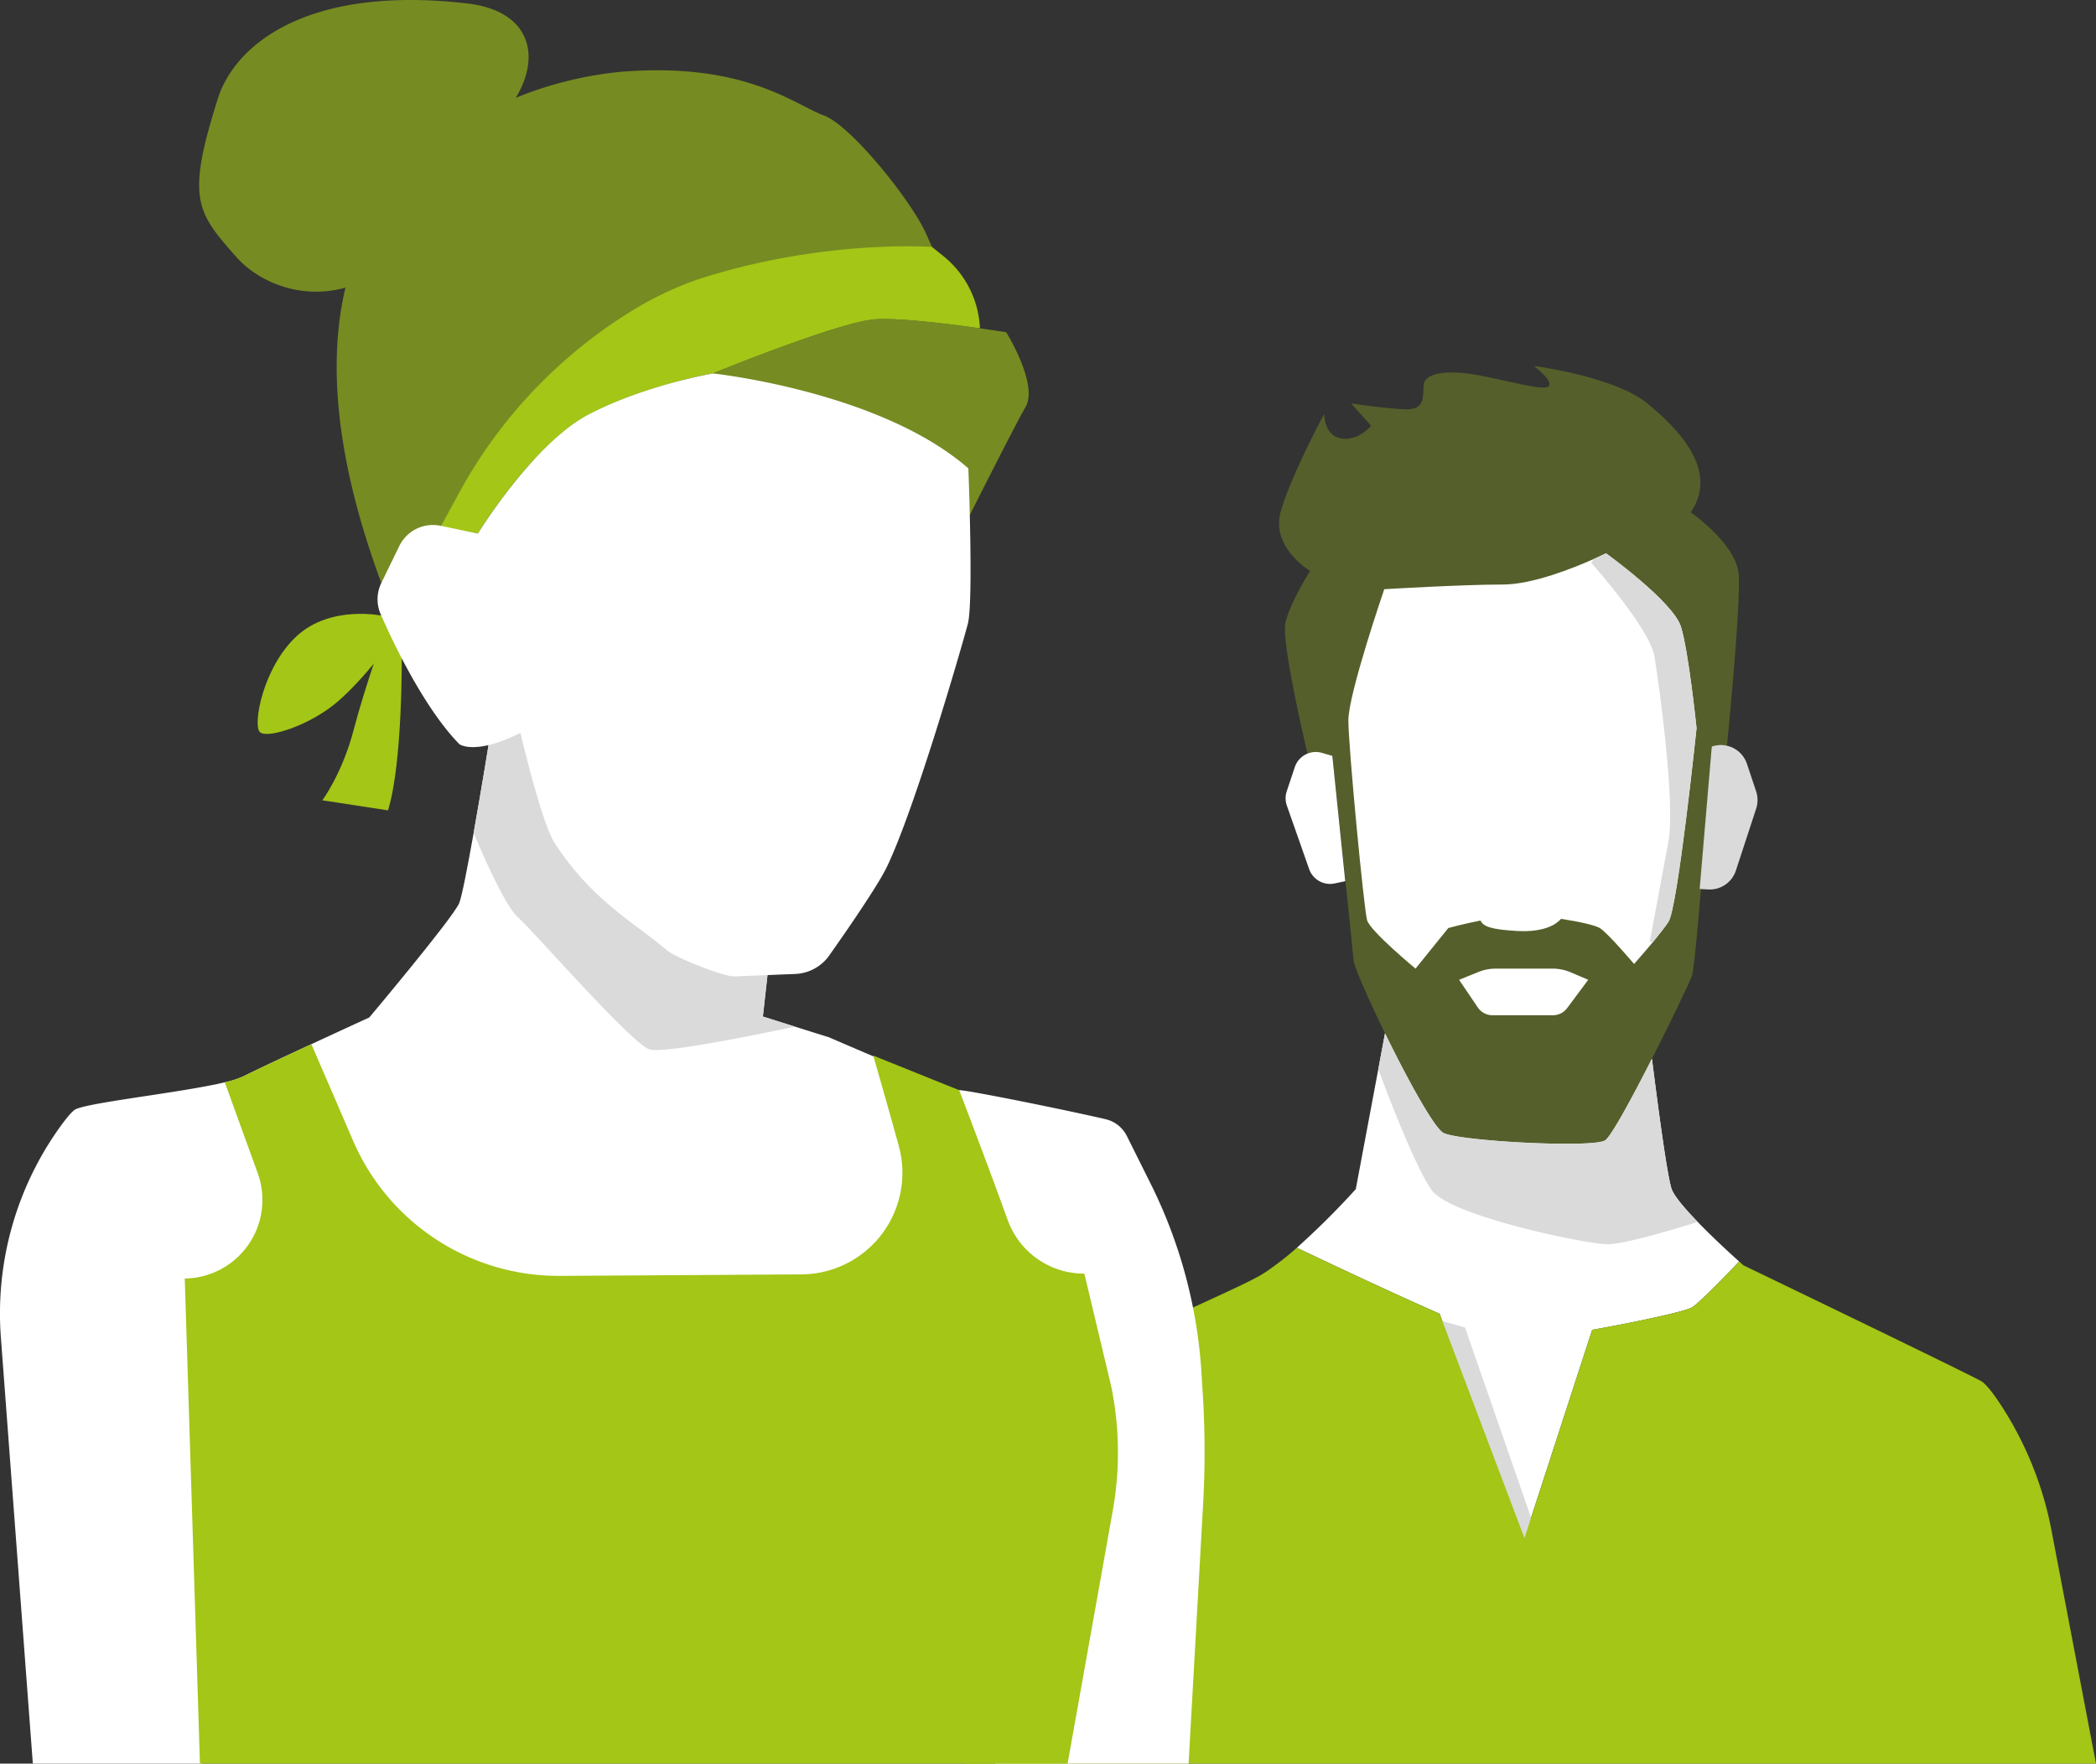
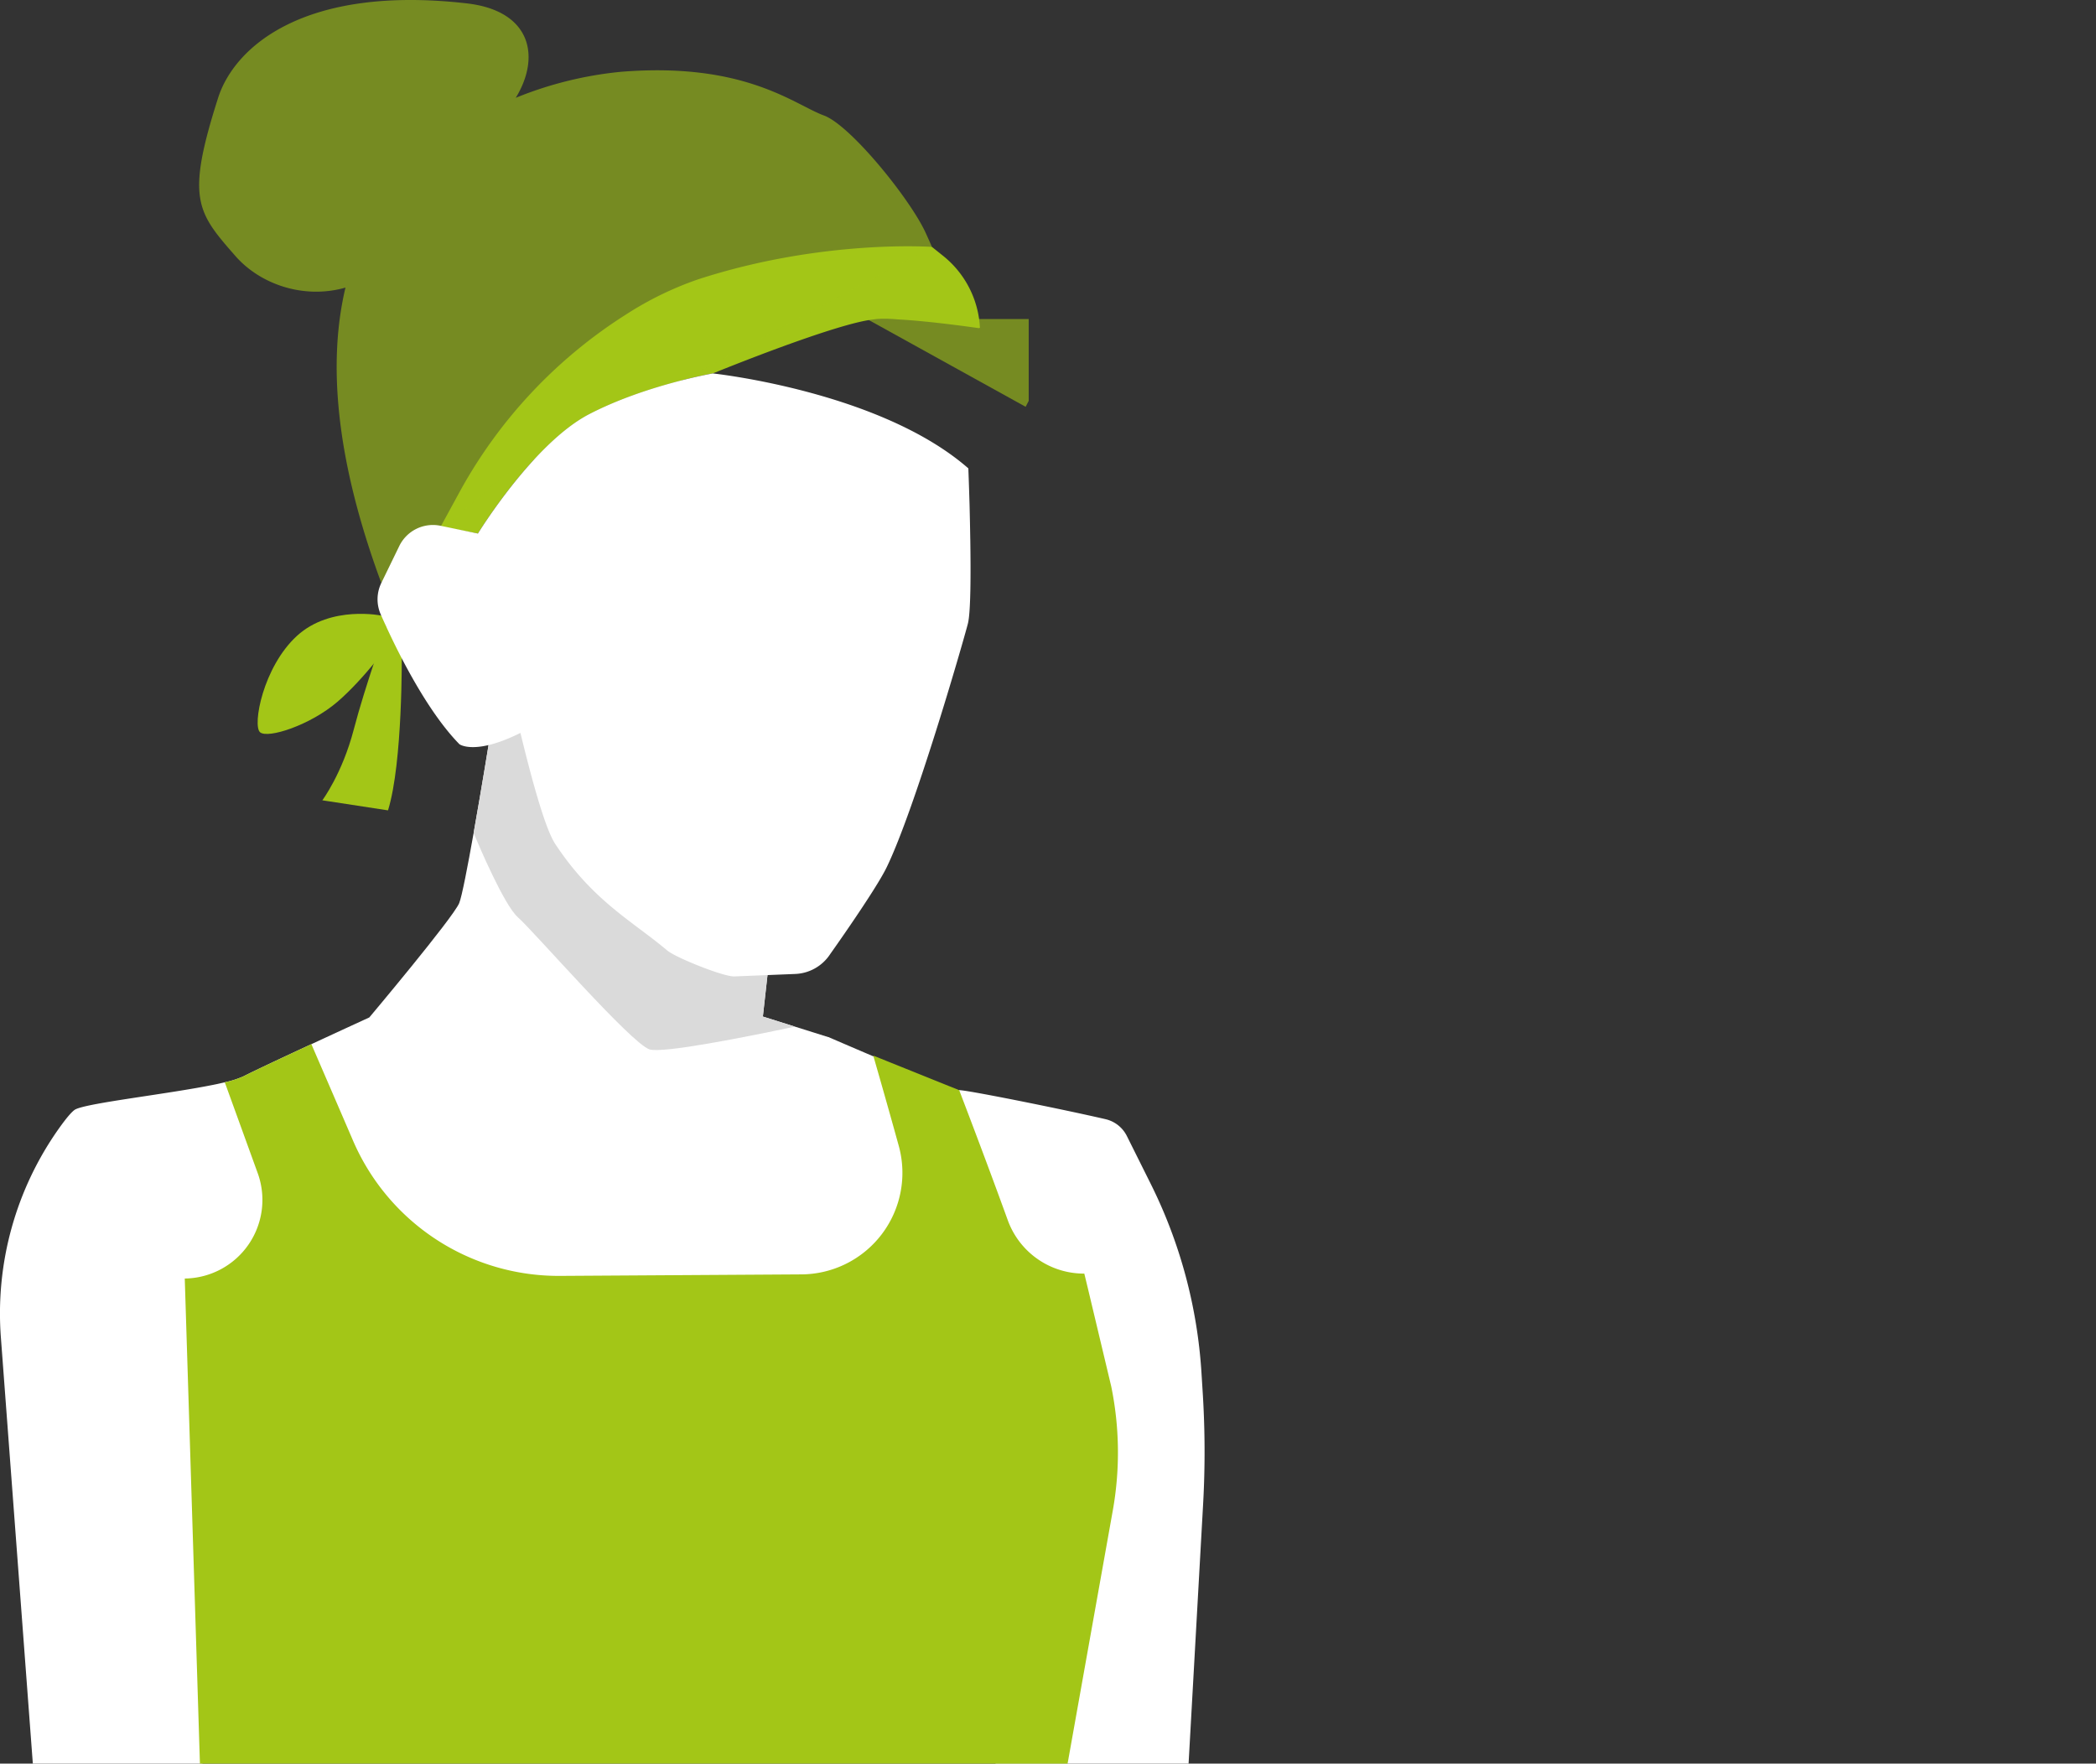
<svg xmlns="http://www.w3.org/2000/svg" width="812" height="683.221" viewBox="0 0 812 683.221">
  <rect x="0" y="0" width="812" height="683.221" fill="#333333" stroke="none" />
  <defs>
    <clipPath id="clip-path">
-       <rect id="Rectangle_104" data-name="Rectangle 104" width="438.069" height="541.464" fill="none" />
-     </clipPath>
+       </clipPath>
    <clipPath id="clip-path-2">
      <rect id="Rectangle_103" data-name="Rectangle 103" width="438.07" height="541.465" fill="none" />
    </clipPath>
    <clipPath id="clip-path-3">
      <rect id="Rectangle_102" data-name="Rectangle 102" width="178.168" height="301.35" fill="none" />
    </clipPath>
    <clipPath id="clip-path-4">
      <rect id="Rectangle_85" data-name="Rectangle 85" width="466.656" height="683.221" fill="none" />
    </clipPath>
    <clipPath id="clip-path-5">
      <rect id="Rectangle_84" data-name="Rectangle 84" width="466.656" height="683.22" fill="none" />
    </clipPath>
    <clipPath id="clip-path-6">
      <rect id="Rectangle_81" data-name="Rectangle 81" width="122.364" height="76.1" fill="none" />
    </clipPath>
    <clipPath id="clip-path-7">
      <rect id="Rectangle_82" data-name="Rectangle 82" width="283.883" height="225.657" fill="none" />
    </clipPath>
    <clipPath id="clip-path-8">
      <rect id="Rectangle_83" data-name="Rectangle 83" width="0.463" height="0.346" fill="none" />
    </clipPath>
  </defs>
  <g id="Group_227" data-name="Group 227" transform="translate(0)">
    <g id="Group_226" data-name="Group 226" transform="translate(373.931 141.757)">
      <g id="Group_225" data-name="Group 225" clip-path="url(#clip-path)">
        <g id="Group_224" data-name="Group 224" transform="translate(-0.001 -0.001)">
          <g id="Group_223" data-name="Group 223" clip-path="url(#clip-path-2)">
            <path id="Path_219" data-name="Path 219" d="M570.733,1072.648c-19.4-8.5-43.75-20.024-55.3-25.54a311.985,311.985,0,0,0,22.828-22.7l8.72-46.46,2.61-13.932c8.57,17.527,19.1,36.835,22.689,38.628,6.034,3,52.6,5.631,61.445,3.275l.1-.029a4.1,4.1,0,0,0,.991-.373c2.3-1.385,10.464-16.471,18.182-31.65,1.764,14.1,5.746,44.842,7.6,50.4.919,2.759,5.187,7.729,10.129,12.829,5.976,6.192,12.944,12.542,16.061,15.343-6.881,7.226-15.688,16.205-18.331,17.8-2.52,1.508-20.979,5.535-38.61,8.664l-26.242,80.7Z" transform="translate(-386.958 -705.478)" fill="#fff" />
            <g id="Group_222" data-name="Group 222" transform="translate(121.584 0.001)" opacity="0.3">
              <g id="Group_221" data-name="Group 221">
                <g id="Group_220" data-name="Group 220" clip-path="url(#clip-path-3)">
                  <path id="Path_220" data-name="Path 220" d="M527.773,79.4s-15.415-9.08-11.335-23.144S533.218,18.6,533.218,18.6s0,8.62,6.81,9.525,11.349-4.985,11.349-4.985l-7.714-8.62s11.795,1.81,20.414,2.27,7.255-5,7.715-9.524c.445-4.54,9.065-5.9,21.32-3.635s25.859,6.35,27.224,4.08S614.43,0,614.43,0s31.3,4.094,44,14.524,27.67,26.319,16.794,42.193c0,0,17.685,12.24,18.59,24.035s-4.525,66.243-4.525,66.243l-5.9.46s-5.9,83.928-7.715,88.913-29.106,60.941-33.646,63.671a4.1,4.1,0,0,1-.991.373l-.1.029c-8.849,2.356-55.411-.273-61.444-3.275-6.35-3.175-34.479-61.258-34.925-67.148s-8.174-78.943-8.174-78.943l-9.525-.445s-10.43-43.559-8.62-51.273S527.773,79.4,527.773,79.4" transform="translate(-515.752 0.001)" fill="#a3c617" />
                </g>
              </g>
            </g>
-             <path id="Path_221" data-name="Path 221" d="M590.944,284.583s30.255-1.81,45.972-1.81c11.45,0,27.4-6.408,35.212-9.9,2.931-1.307,4.712-2.2,4.712-2.2s26.017,18.748,29.034,28.431,6.048,39.32,6.048,39.32-7.255,69.562-10.875,75.007c-1.393,2.1-3.678,5-5.962,7.772-3.692,4.439-7.356,8.562-7.356,8.562s-10.286-12.1-13.3-13.921c-1.754-1.048-7.96-2.5-14.987-3.545-1.908,2.151-6.543,5.29-17.149,4.683-10.323-.59-12.965-1.791-14.063-4.035-6.853,1.346-12.473,2.9-12.473,2.9l-12.7,15.731s-17.541-14.524-18.762-18.748-7.255-67.148-7.255-77.434,13.907-50.814,13.907-50.814" transform="translate(-428.606 -198.083)" fill="#fff" />
            <path id="Path_222" data-name="Path 222" d="M601.54,310.6c1.825,10.89,8.165,57.164,5.45,71.674s-7.269,39.019-7.269,39.019l1.308-.086c2.284-2.773,4.568-5.675,5.962-7.772,3.62-5.445,10.876-75.006,10.876-75.006s-3.017-29.638-6.048-39.321-29.034-28.431-29.034-28.431-1.782.891-4.712,2.2l-1.034,1.437s22.694,25.4,24.5,36.289" transform="translate(-334.55 -198.083)" fill="#dadada" />
            <path id="Path_223" data-name="Path 223" d="M488.9,603.433l3.35.177a10.65,10.65,0,0,0,10.681-7.32l7.859-23.99a10.65,10.65,0,0,0-.017-6.684l-3.555-10.665a10.651,10.651,0,0,0-12.937-6.9l-.693.191Z" transform="translate(-204.37 -400.788)" fill="#dadada" />
            <path id="Path_224" data-name="Path 224" d="M1102.6,559.2l-4-1.165a8.592,8.592,0,0,0-10.552,5.532l-3.11,9.331a8.594,8.594,0,0,0,.043,5.561l8.629,24.59a8.591,8.591,0,0,0,9.876,5.562l4.113-.866Z" transform="translate(-960.376 -408.122)" fill="#fff" />
-             <path id="Path_225" data-name="Path 225" d="M790.92,1344.6l41.948,11.912,32.33,93.108-6.923,2.14s-15.028-.362-15.793,0C788.7,1477.174,790.92,1344.6,790.92,1344.6" transform="translate(-639.24 -983.991)" fill="#dadada" />
-             <path id="Path_226" data-name="Path 226" d="M600.62,1002.645c6.034,3,52.595,5.632,61.445,3.276l.1-.029a4.106,4.106,0,0,0,.991-.373c2.3-1.385,10.464-16.471,18.182-31.65,1.764,14.1,5.746,44.842,7.605,50.4.919,2.758,5.187,7.729,10.128,12.829-5.718,1.81-27.842,8.648-34.939,8.648-8.16,0-60.784-10.89-68.039-20.874-6.924-9.51-19.581-43.659-20.774-46.92l2.61-13.932c8.569,17.527,19.1,36.834,22.689,38.627" transform="translate(-415.297 -705.479)" fill="#dadada" />
            <path id="Path_227" data-name="Path 227" d="M4.232,1389.2a99.974,99.974,0,0,1,3.478-21.594l3.217-11.657a57.385,57.385,0,0,1,28.437-35.462c21.419-11.342,51.776-24.615,67.027-31.914l.081-.033c2.8-1.353,5.1-2.494,6.717-3.375a47.212,47.212,0,0,0,4.027-2.478,116.99,116.99,0,0,0,11.265-8.852c11.55,5.516,35.891,17.04,55.293,25.54l32.879,86.952,26.243-80.7c17.63-3.13,36.091-7.156,38.617-8.658,2.641-1.6,11.444-10.58,18.324-17.8,1.027.929,1.63,1.467,1.63,1.467s4.548,2.185,11.607,5.592c4.532,2.185,10.108,4.875,16.2,7.826,24.959,12.063,58.559,28.366,64.135,31.35,1.872,1,4.718,4.567,8.1,9.782a135.611,135.611,0,0,1,19.375,48.428l17.179,90.06H0Z" transform="translate(0 -932.208)" fill="#a3c617" />
            <path id="Path_228" data-name="Path 228" d="M783.521,874.962l-6.847-2.913a17.7,17.7,0,0,0-6.928-1.412H747.632A17.7,17.7,0,0,0,741,871.925l-7.512,3.036,7.251,10.711a6.881,6.881,0,0,0,5.7,3.023h23.4a6.881,6.881,0,0,0,5.517-2.769Z" transform="translate(-542.164 -637.141)" fill="#fff" />
          </g>
        </g>
      </g>
    </g>
    <g id="Group_183" data-name="Group 183" transform="translate(0)">
      <g id="Group_182" data-name="Group 182" transform="translate(0)" clip-path="url(#clip-path-4)">
        <g id="Group_181" data-name="Group 181" transform="translate(0 0.001)">
          <g id="Group_180" data-name="Group 180" clip-path="url(#clip-path-5)">
            <path id="Path_167" data-name="Path 167" d="M465.451,1230.99l.49,7.816a365.024,365.024,0,0,1,.145,43.252l-5.622,100.406h-74.8l29.427-174.137q-1.723.436-3.435.863c-2.823.7-5.584,1.4-8.285,2.034-11.928,2.914-22.185,5.311-26.769,6.556a69.367,69.367,0,0,1-10.561,1.032c-3.642.243-8.072.425-13.141.577-41.912,1.426-128.075,1.7-181.884,2.519-19.181.273-34.234.637-41.7,1.123-1.608.122-3.339.152-5.19.152h-.03a157.969,157.969,0,0,1-17.906-1.518c-8.466-1.093-17.953-2.734-27.773-4.672v165.473H12.719L.351,1217.519a123.862,123.862,0,0,1,22.725-81.453c2.777-3.873,4.988-6.492,6.235-7.09,5.25-2.519,35.66-5.888,53.475-9.5l.274-.061c.819-.152,1.639-.334,2.4-.516l1.608-.364a37.135,37.135,0,0,0,7.163-2.276c4.522-2.307,15.812-7.588,26.4-12.5,11.624-5.4,22.428-10.349,22.428-10.349l98.575,4.279,51.867,2.246h.031l27.74,1.214s7.708,3.338,17.116,7.344c1.73.728,3.491,1.457,5.281,2.215,12.625,5.312,26.222,10.866,27.892,10.866h.03c2.468-.161,39.315,7.218,56.683,11.239a12.365,12.365,0,0,1,8.28,6.53l9.24,18.528a190.568,190.568,0,0,1,19.657,73.122" transform="translate(0 -699.244)" fill="#fff" />
            <path id="Path_168" data-name="Path 168" d="M575.054,905.791c-5.015,8.728-25.633,35.283-25.633,35.283s-99.452-1.775-110.781-3.82-41.782-39.191-41.782-39.191,32.412-38.533,34.827-44.29c1.026-2.447,3.314-14.323,5.593-27.164,3.086-17.33,6.167-36.409,6.167-36.409l10.441-2.262,101.582,54.8-6.135,54.972,12.417,3.9Z" transform="translate(-253.794 -503.895)" fill="#fff" />
            <path id="Path_169" data-name="Path 169" d="M633.456,897.063c-18.569,3.936-51.265,10.463-56.341,8.814-7.15-2.322-45.031-45.971-50.974-51.171-5.229-4.576-14.908-27.241-17.156-32.645,3.086-17.33,6.167-36.409,6.167-36.409l12.245-4.826,99.777,57.362-6.135,54.972Z" transform="translate(-325.5 -499.346)" fill="#dadada" />
            <path id="Path_170" data-name="Path 170" d="M377.165,683.633s.435,42.149-5.325,60.72l-25.443-3.9s7.708-10.306,12.167-27.392,12.726-40.021,12.726-40.021Z" transform="translate(-221.524 -430.414)" fill="#a3c617" />
            <path id="Path_171" data-name="Path 171" d="M325.163,660.4s-19.871-4.274-33.059,7.8-17.275,34.728-14.3,37.328,19.408-2.691,29.995-11.79,21.043-23.7,21.043-23.7Z" transform="translate(-177.067 -421.862)" fill="#a3c617" />
            <g id="Group_173" data-name="Group 173" transform="translate(276.159 123.594)" opacity="0.6">
              <g id="Group_172" data-name="Group 172">
                <g id="Group_171" data-name="Group 171" clip-path="url(#clip-path-6)">
-                   <path id="Path_172" data-name="Path 172" d="M887.244,376.849c-1.919,3.332-5.529,10.26-9.269,17.546-6.056,11.806-12.441,24.556-12.441,24.556l-99.47-55.023s49.032-20.052,62.961-20.979,50.7,5.02,50.7,5.02,12.533,20.152,7.518,28.88" transform="translate(-766.064 -342.851)" fill="#a3c617" />
+                   <path id="Path_172" data-name="Path 172" d="M887.244,376.849l-99.47-55.023s49.032-20.052,62.961-20.979,50.7,5.02,50.7,5.02,12.533,20.152,7.518,28.88" transform="translate(-766.064 -342.851)" fill="#a3c617" />
                </g>
              </g>
            </g>
            <path id="Path_173" data-name="Path 173" d="M204.43,1400.824H540.568l17.518-98.079a127.553,127.553,0,0,0-.611-48.037l-9.087-38.15L547.043,1211a31.389,31.389,0,0,1-29.653-20.695c-8.836-24.405-18.823-50.378-18.823-50.378h-.03l-27.983-11.26-5.28-2.124s.03.091.09.3c.638,2.218,4.858,16.78,9.792,34.646a39.342,39.342,0,0,1-37.9,49.816l-93.332.582a86.726,86.726,0,0,1-80.194-52.428c-7.678-17.833-14-32.417-16.125-37.35-10.592,4.916-21.882,10.2-26.4,12.5a37.137,37.137,0,0,1-7.163,2.276c.092.273.243.607.365.971l12.339,34.038a30.454,30.454,0,0,1-28.191,41.013Z" transform="translate(-126.977 -717.604)" fill="#a3c617" />
            <path id="Path_174" data-name="Path 174" d="M668.266,268.4l-4.361-3.494s-42.49-3.059-90.512,12.547a128.484,128.484,0,0,0-28.233,13.787,188.356,188.356,0,0,0-64.082,68.3l-7.486,13.728,14.424,2.676s21.455-35.005,43.092-46.239,47.917-15.781,47.917-15.781,49.032-20.052,62.961-20.979c9.153-.609,28.167,1.75,40.132,3.439l.379-.155A38.109,38.109,0,0,0,668.266,268.4" transform="translate(-302.867 -169.255)" fill="#a3c617" />
            <g id="Group_176" data-name="Group 176" transform="translate(77.156 -0.001)" opacity="0.6">
              <g id="Group_175" data-name="Group 175">
                <g id="Group_174" data-name="Group 174" clip-path="url(#clip-path-7)">
                  <path id="Path_175" data-name="Path 175" d="M497.913,95.653s-.879-2.054-2.385-5.353c-5.95-13.091-29.16-41.778-39.456-45.556-11.523-4.229-30.569-20.819-78.636-16.928A144.708,144.708,0,0,0,336.677,37.9c9.786-15.974,5.956-33.741-18.985-36.593-63.056-7.212-90.028,16.9-96.33,36.641-12.476,39.076-8.221,44.185,6.662,61.179,10.017,11.438,27.107,16.779,42.692,12.281-6.622,27.843-4.4,64.911,13.816,114.249l47.526-41.4Z" transform="translate(-214.031 -0.001)" fill="#a3c617" />
                </g>
              </g>
            </g>
            <g id="Group_179" data-name="Group 179" transform="translate(147.261 225.656)" opacity="0.6">
              <g id="Group_178" data-name="Group 178" transform="translate(0)">
                <g id="Group_177" data-name="Group 177" clip-path="url(#clip-path-8)">
                  <path id="Path_176" data-name="Path 176" d="M408.965,626.157l-.067-.184-.4.344Z" transform="translate(-408.502 -625.972)" fill="#a3c617" />
                </g>
              </g>
            </g>
            <path id="Path_177" data-name="Path 177" d="M635.353,465.418c-.068-4.6-.17-9.082-.268-13.064-.241-8.253-.473-14.253-.473-14.253-34.169-29.9-98.984-36.783-98.984-36.783s-26.28,4.547-47.917,15.781-43.092,46.239-43.092,46.239l-14.5-3.007a14.483,14.483,0,0,0-15.965,7.846l-6.961,14.311a14.457,14.457,0,0,0-.244,12.14c5.093,11.584,16.99,36.53,30.511,50.332,0,0,5.953,4.45,23.627-4.384l-.032-.15c4.849,20.038,9.833,37.589,13.5,43.14,14.674,22.233,30.037,30,43.395,41.293,3.232,2.737,21.769,10.193,26,10.052l23.494-.946a16.971,16.971,0,0,0,13.659-7.722s17.456-24.538,21.832-33.534c10.885-22.379,29.26-85.891,31.49-94.434,1.1-4.229,1.155-19.007.933-32.857" transform="translate(-259.469 -256.647)" fill="#fff" />
          </g>
        </g>
      </g>
    </g>
  </g>
</svg>